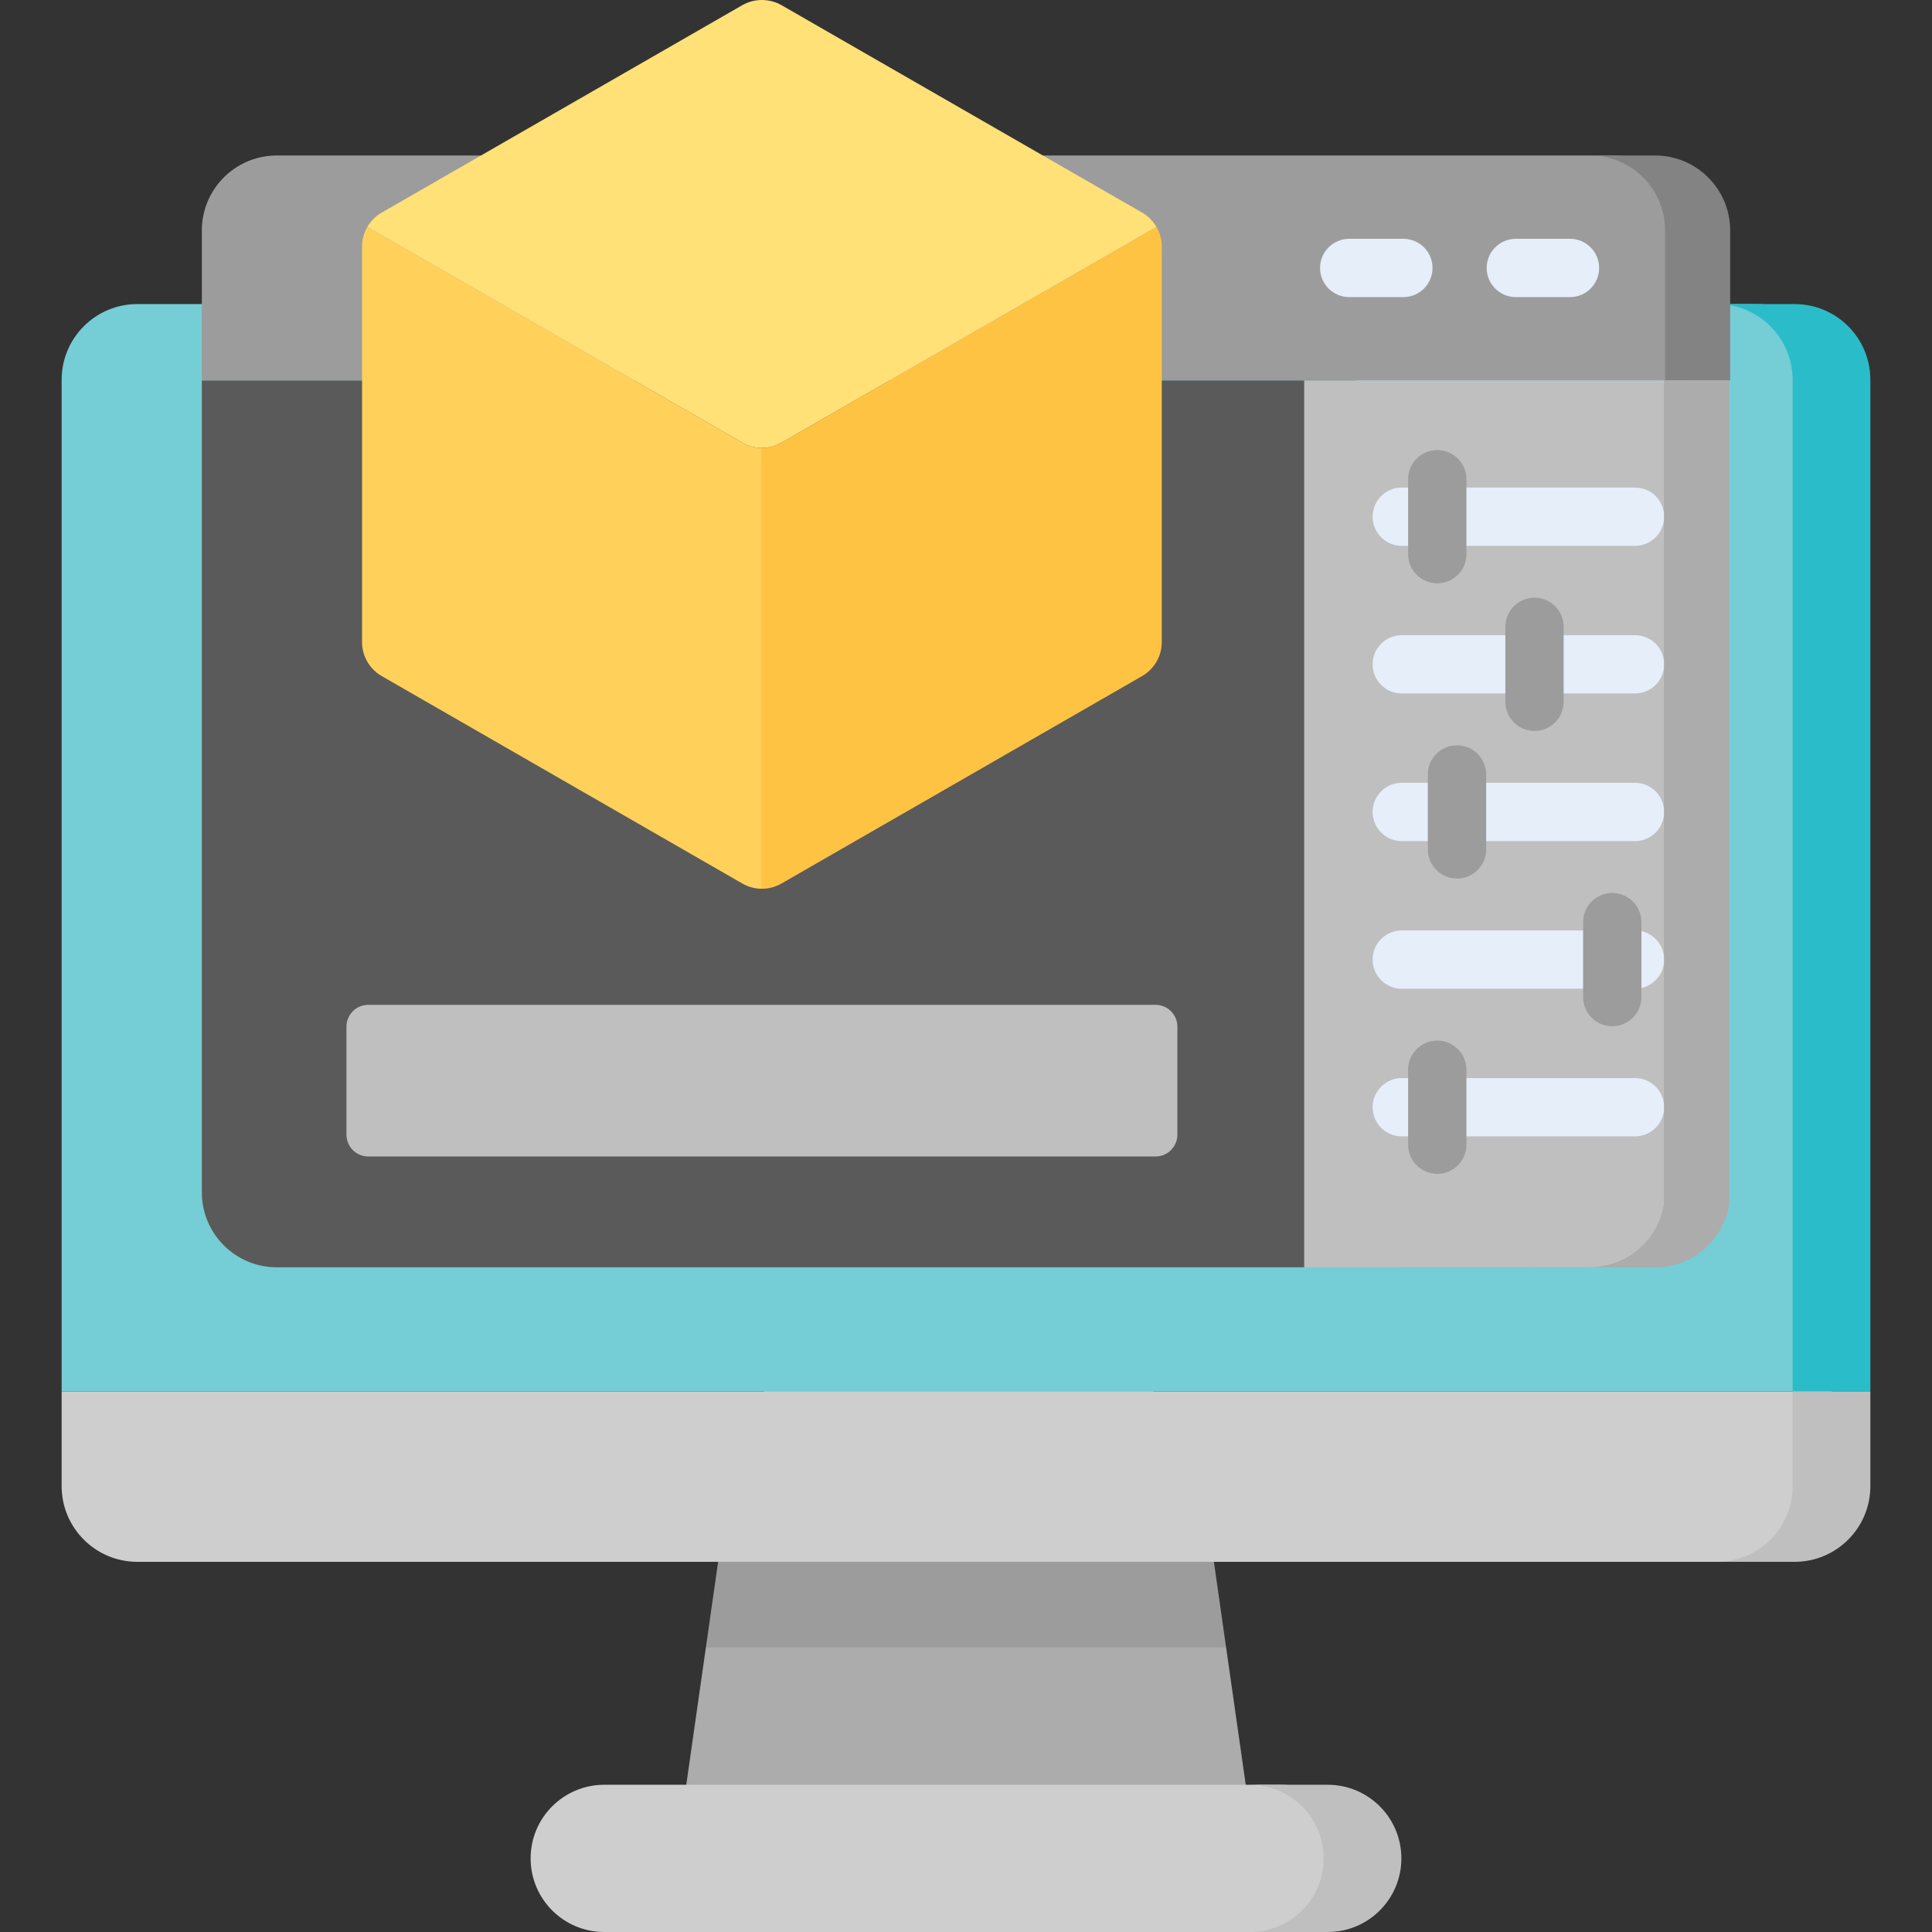
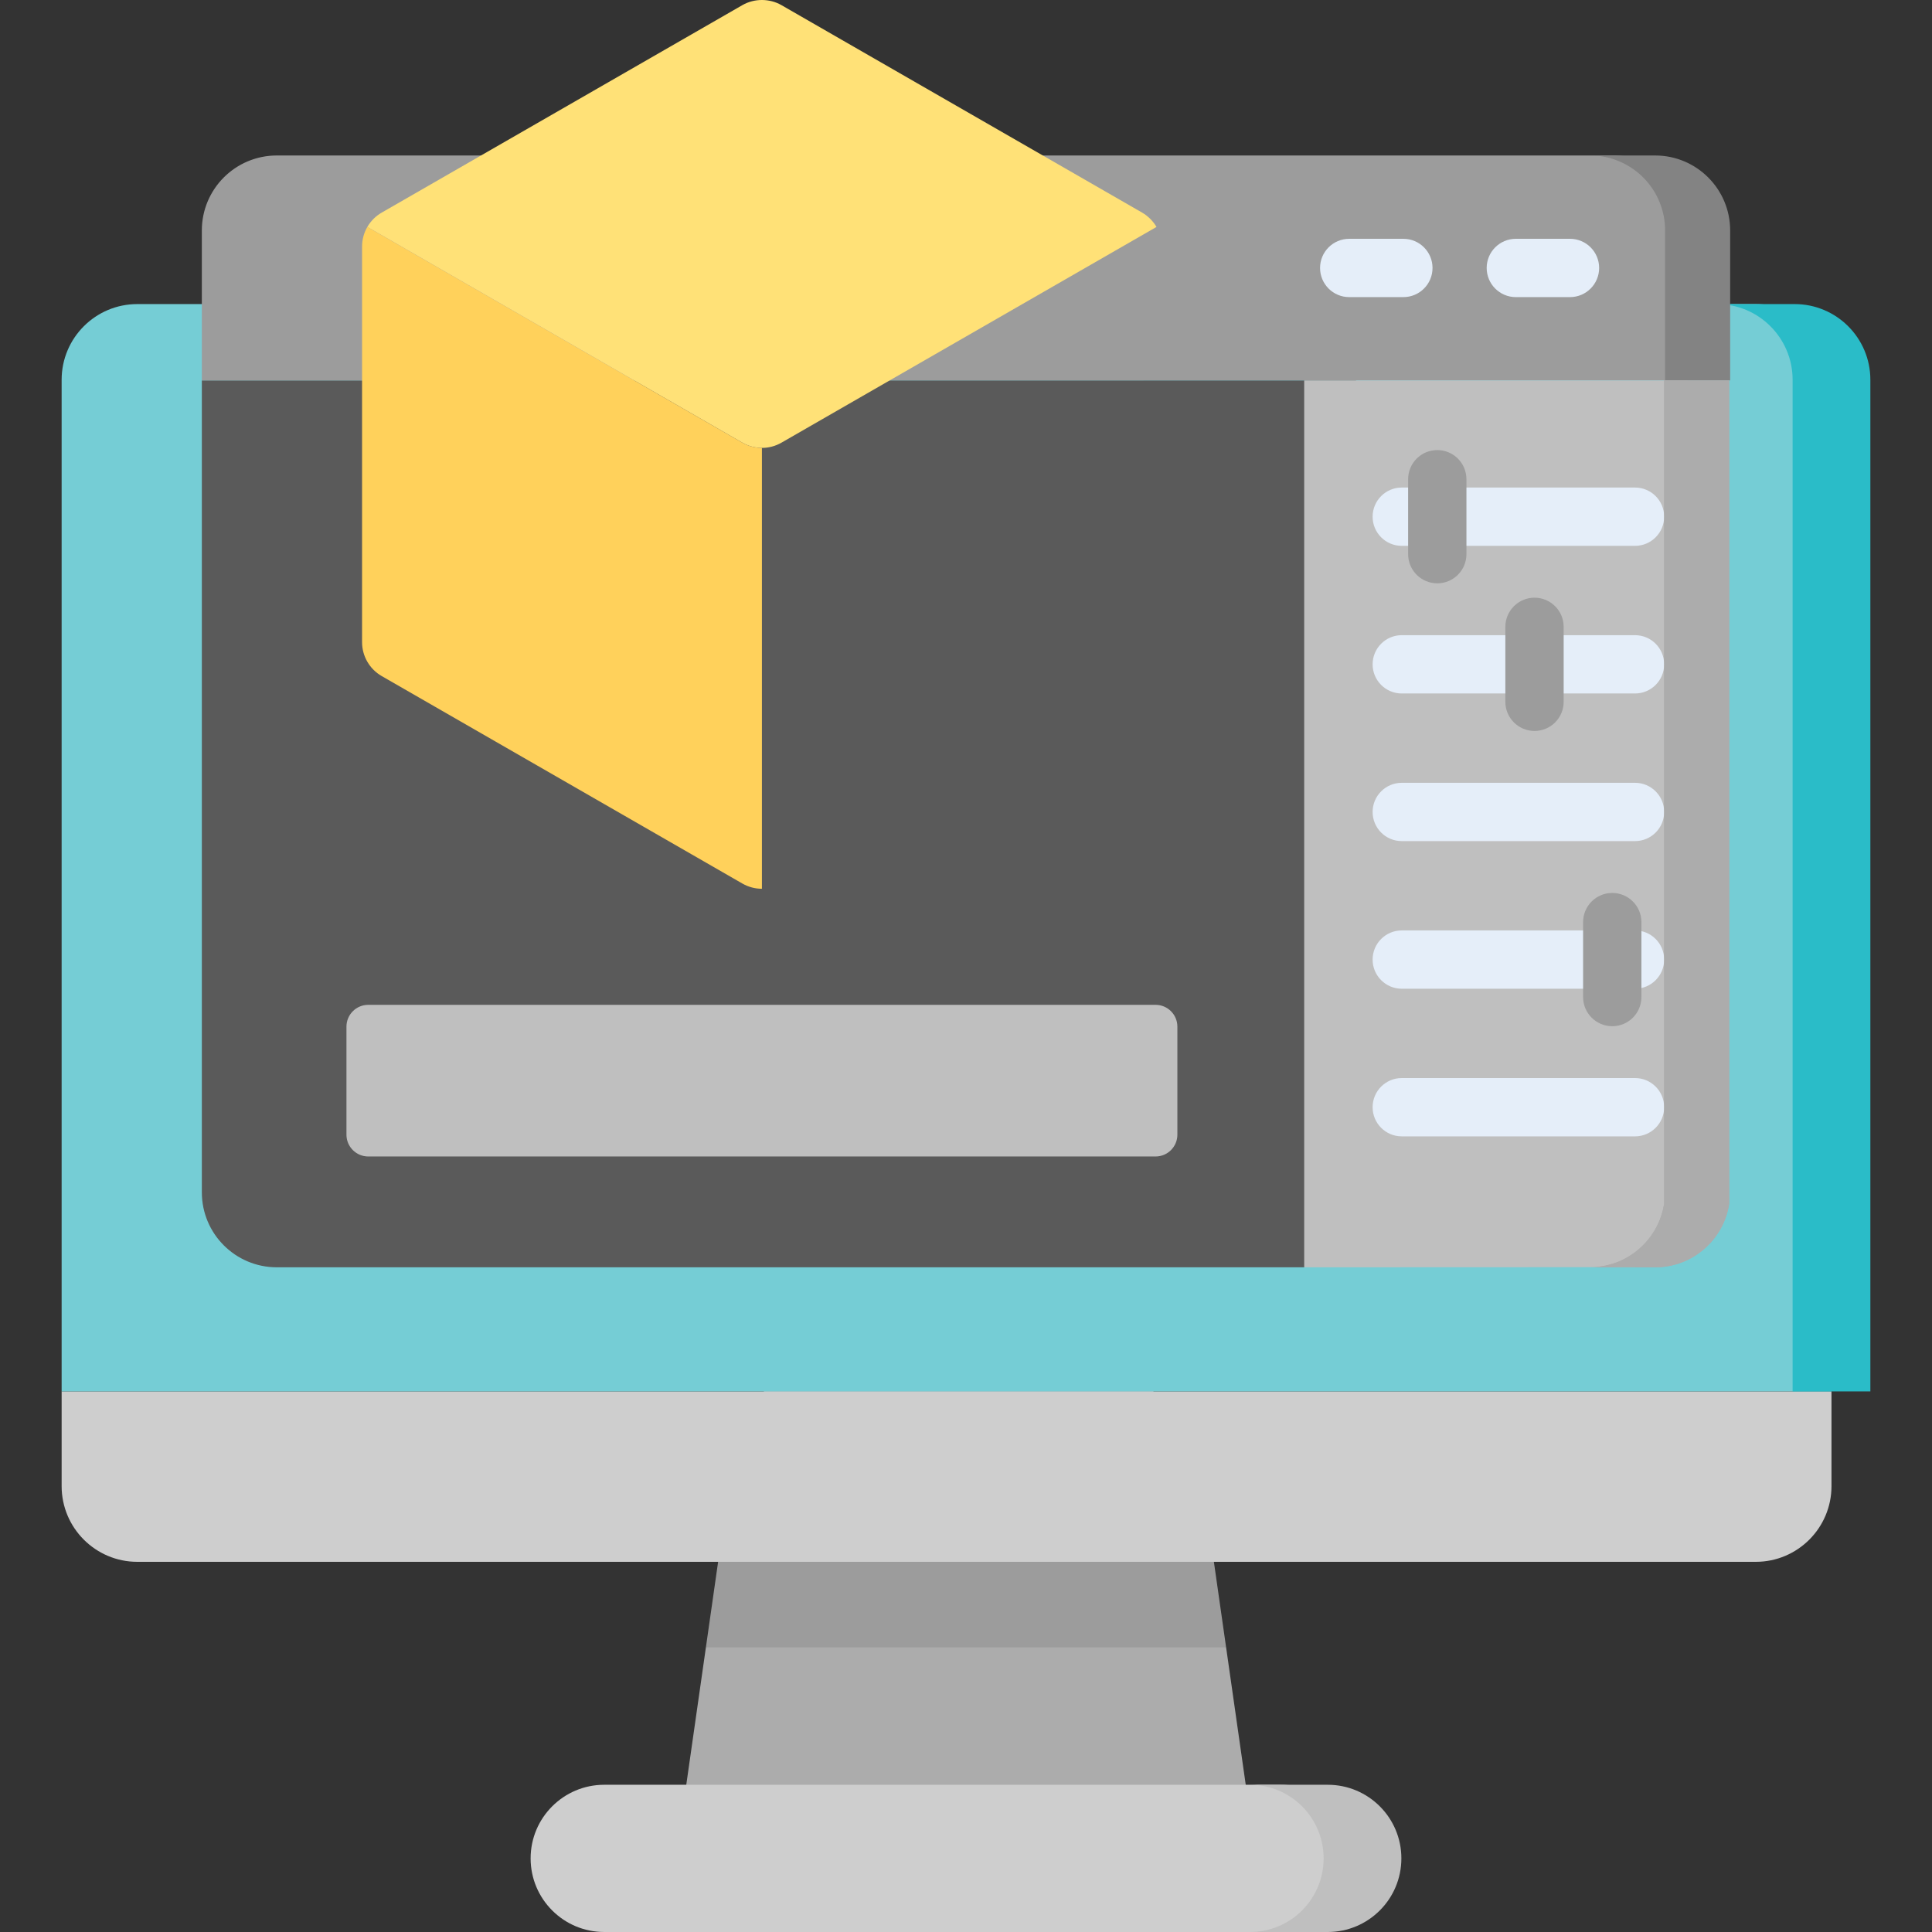
<svg xmlns="http://www.w3.org/2000/svg" version="1.1" width="512" height="512" x="0" y="0" viewBox="0 0 512 512" style="enable-background:new 0 0 512 512" xml:space="preserve" class="">
  <rect x="0" y="0" width="512" height="512" fill="#333333" stroke="none" />
  <g>
    <g>
      <path d="m305.675 422.889v-105.974c-16.621 0-89.468 0-101.512 0l-1.732 12.127v94.878l-15.36 12.644-7.432 52.026h152.724l-7.432-52.026z" fill="#acacac" data-original="#acacac" />
      <path d="m187.07 436.564h137.86l-6.453-45.166h-124.954z" fill="#9c9c9c" data-original="#9c9c9c" class="" />
      <path d="m16.334 368.734v25.1c0 11.082 8.984 20.066 20.066 20.066h428.898c11.082 0 20.066-8.984 20.066-20.066v-25.1c-4.351 0-465.232 0-469.03 0z" fill="#cecece" data-original="#cecece" />
      <path d="m465.298 80.583c-22.06 0-406.718 0-428.898 0-11.082 0-20.066 8.984-20.066 20.066v268.085h469.03v-268.085c0-11.082-8.984-20.066-20.066-20.066z" fill="#75cdd5" data-original="#75cdd5" />
      <path d="m475.6 80.583h-20.604c11.082 0 20.066 8.984 20.066 20.066v268.085h20.604v-268.085c0-11.082-8.984-20.066-20.066-20.066z" fill="#2abcc8" data-original="#2abcc8" />
-       <path d="m475.062 368.734v25.1c0 11.082-8.984 20.066-20.066 20.066h20.604c11.082 0 20.066-8.984 20.066-20.066v-25.1z" fill="#bfbfbf" data-original="#bfbfbf" />
      <path d="m339.508 472.983c-7.825 0-171.656 0-179.379 0-10.774 0-19.508 8.734-19.508 19.508 0 10.774 8.734 19.508 19.508 19.508h179.379c10.769 0 19.509-8.729 19.509-19.509 0-10.773-8.734-19.507-19.509-19.507z" fill="#cecece" data-original="#cecece" />
      <path d="m351.87 472.983h-20.604c10.753 0 19.509 8.713 19.509 19.509 0 10.774-8.734 19.508-19.509 19.508h20.604c10.769 0 19.509-8.729 19.509-19.509 0-10.774-8.734-19.508-19.509-19.508z" fill="#bfbfbf" data-original="#bfbfbf" />
      <path d="m359.362 100.817c-9.806 0-280.756 0-305.872 0v215.161c0 10.974 8.896 19.87 19.87 19.87h272.266l13.736-11.512z" fill="#5a5a5a" data-original="#5a5a5a" />
      <path d="m447.447 100.784v-39.74c0-10.759-8.556-19.498-19.232-19.838-4.597 0-352.046 0-354.855 0-10.974 0-19.87 8.896-19.87 19.87v39.74z" fill="#9c9c9c" data-original="#9c9c9c" class="" />
      <path d="m427.577 335.815c9.949 0 18.166-7.32 19.618-16.864v-218.134c-10.636 0-90.296 0-101.569 0v235.031z" fill="#bfbfbf" data-original="#bfbfbf" />
      <path d="m458.51 100.817v-39.74c0-10.974-8.896-19.87-19.87-19.87h-16.608c10.676.34 19.232 9.079 19.232 19.838v39.74z" fill="#838383" data-original="#838383" />
      <path d="m438.641 335.847c9.949 0 18.166-7.32 19.619-16.864v-218.166h-17.245v218.135c-1.452 9.544-9.669 16.864-19.619 16.864z" fill="#acacac" data-original="#acacac" />
      <g>
        <path d="m433.295 144.656h-61.811c-4.267 0-7.726-3.459-7.726-7.726s3.459-7.726 7.726-7.726h61.811c4.267 0 7.726 3.459 7.726 7.726s-3.459 7.726-7.726 7.726z" fill="#e5eef9" data-original="#e5eef9" />
      </g>
      <g>
        <path d="m433.295 183.78h-61.811c-4.267 0-7.726-3.459-7.726-7.726 0-4.268 3.459-7.726 7.726-7.726h61.811c4.267 0 7.726 3.459 7.726 7.726.001 4.267-3.459 7.726-7.726 7.726z" fill="#e5eef9" data-original="#e5eef9" />
      </g>
      <g>
        <path d="m433.295 222.902h-61.811c-4.267 0-7.726-3.459-7.726-7.726s3.459-7.726 7.726-7.726h61.811c4.267 0 7.726 3.459 7.726 7.726s-3.459 7.726-7.726 7.726z" fill="#e5eef9" data-original="#e5eef9" />
      </g>
      <g>
        <path d="m433.295 262.025h-61.811c-4.267 0-7.726-3.459-7.726-7.726s3.459-7.726 7.726-7.726h61.811c4.267 0 7.726 3.459 7.726 7.726s-3.459 7.726-7.726 7.726z" fill="#e5eef9" data-original="#e5eef9" />
      </g>
      <g>
        <path d="m433.295 301.148h-61.811c-4.267 0-7.726-3.459-7.726-7.726s3.459-7.726 7.726-7.726h61.811c4.267 0 7.726 3.459 7.726 7.726s-3.459 7.726-7.726 7.726z" fill="#e5eef9" data-original="#e5eef9" />
      </g>
      <g>
        <path d="m380.894 154.588c-4.267 0-7.726-3.459-7.726-7.726v-19.862c0-4.268 3.459-7.726 7.726-7.726s7.726 3.459 7.726 7.726v19.862c.001 4.267-3.459 7.726-7.726 7.726z" fill="#9c9c9c" data-original="#9c9c9c" class="" />
      </g>
      <g>
        <path d="m406.661 193.71c-4.267 0-7.726-3.459-7.726-7.726v-19.862c0-4.268 3.459-7.726 7.726-7.726s7.726 3.459 7.726 7.726v19.862c.001 4.268-3.458 7.726-7.726 7.726z" fill="#9c9c9c" data-original="#9c9c9c" class="" />
      </g>
      <g>
-         <path d="m386.12 232.833c-4.267 0-7.726-3.459-7.726-7.726v-19.862c0-4.268 3.459-7.726 7.726-7.726s7.726 3.459 7.726 7.726v19.862c.001 4.267-3.459 7.726-7.726 7.726z" fill="#9c9c9c" data-original="#9c9c9c" class="" />
-       </g>
+         </g>
      <g>
        <path d="m427.265 271.957c-4.267 0-7.726-3.459-7.726-7.726v-19.863c0-4.268 3.459-7.726 7.726-7.726s7.726 3.459 7.726 7.726v19.863c0 4.267-3.459 7.726-7.726 7.726z" fill="#9c9c9c" data-original="#9c9c9c" class="" />
      </g>
      <g>
-         <path d="m380.894 311.079c-4.267 0-7.726-3.459-7.726-7.726v-19.862c0-4.268 3.459-7.726 7.726-7.726s7.726 3.459 7.726 7.726v19.862c.001 4.268-3.459 7.726-7.726 7.726z" fill="#9c9c9c" data-original="#9c9c9c" class="" />
-       </g>
+         </g>
      <path d="m306.239 306.479h-208.647c-3.191 0-5.778-2.587-5.778-5.778v-28.632c0-3.191 2.587-5.778 5.778-5.778h208.647c3.191 0 5.778 2.587 5.778 5.778v28.632c0 3.191-2.587 5.778-5.778 5.778z" fill="#bfbfbf" data-original="#bfbfbf" />
      <path d="m97.355 60.127c-.003.004-.006.008-.009.013l99.397 57.177c3.202 1.842 7.142 1.842 10.344 0l99.397-57.177c-.84-1.47-2.228-2.888-3.805-3.794-8.771-5.045-86.746-49.9-95.593-54.989-3.084-1.774-7.138-1.844-10.344 0-13.408 7.713-82.253 47.315-95.593 54.989-1.512.871-2.844 2.145-3.794 3.781z" fill="#ffe177" data-original="#ffe177" class="" />
      <path d="m201.915 118.699c-1.786 0-3.571-.461-5.172-1.381l-99.397-57.178c-.899 1.553-1.396 3.339-1.396 5.197v104.832c0 3.712 1.983 7.14 5.2 8.991 9.153 5.265 85.913 49.421 95.593 54.989 1.601.921 3.386 1.381 5.172 1.381z" fill="#ffd15b" data-original="#ffd15b" class="" />
-       <path d="m207.087 234.149 95.593-54.989c3.217-1.851 5.2-5.279 5.2-8.991v-104.832c0-1.857-.497-3.643-1.396-5.197l-99.397 57.177c-1.601.921-3.387 1.381-5.172 1.381v116.832c1.786 0 3.571-.46 5.172-1.381z" fill="#ffc344" data-original="#ffc344" />
      <g>
        <path d="m371.907 78.738h-14.35c-4.267 0-7.726-3.459-7.726-7.726 0-4.268 3.459-7.726 7.726-7.726h14.35c4.267 0 7.726 3.459 7.726 7.726 0 4.268-3.459 7.726-7.726 7.726z" fill="#e5eef9" data-original="#e5eef9" />
      </g>
      <g>
        <path d="m416.062 78.738h-14.35c-4.267 0-7.726-3.459-7.726-7.726 0-4.268 3.459-7.726 7.726-7.726h14.35c4.267 0 7.726 3.459 7.726 7.726 0 4.268-3.459 7.726-7.726 7.726z" fill="#e5eef9" data-original="#e5eef9" />
      </g>
      <path d="m438.641 335.847c9.949 0 18.166-7.32 19.619-16.864v-218.166h-17.245v218.135c-1.452 9.544-9.669 16.864-19.619 16.864z" fill="#acacac" data-original="#acacac" />
    </g>
  </g>
</svg>